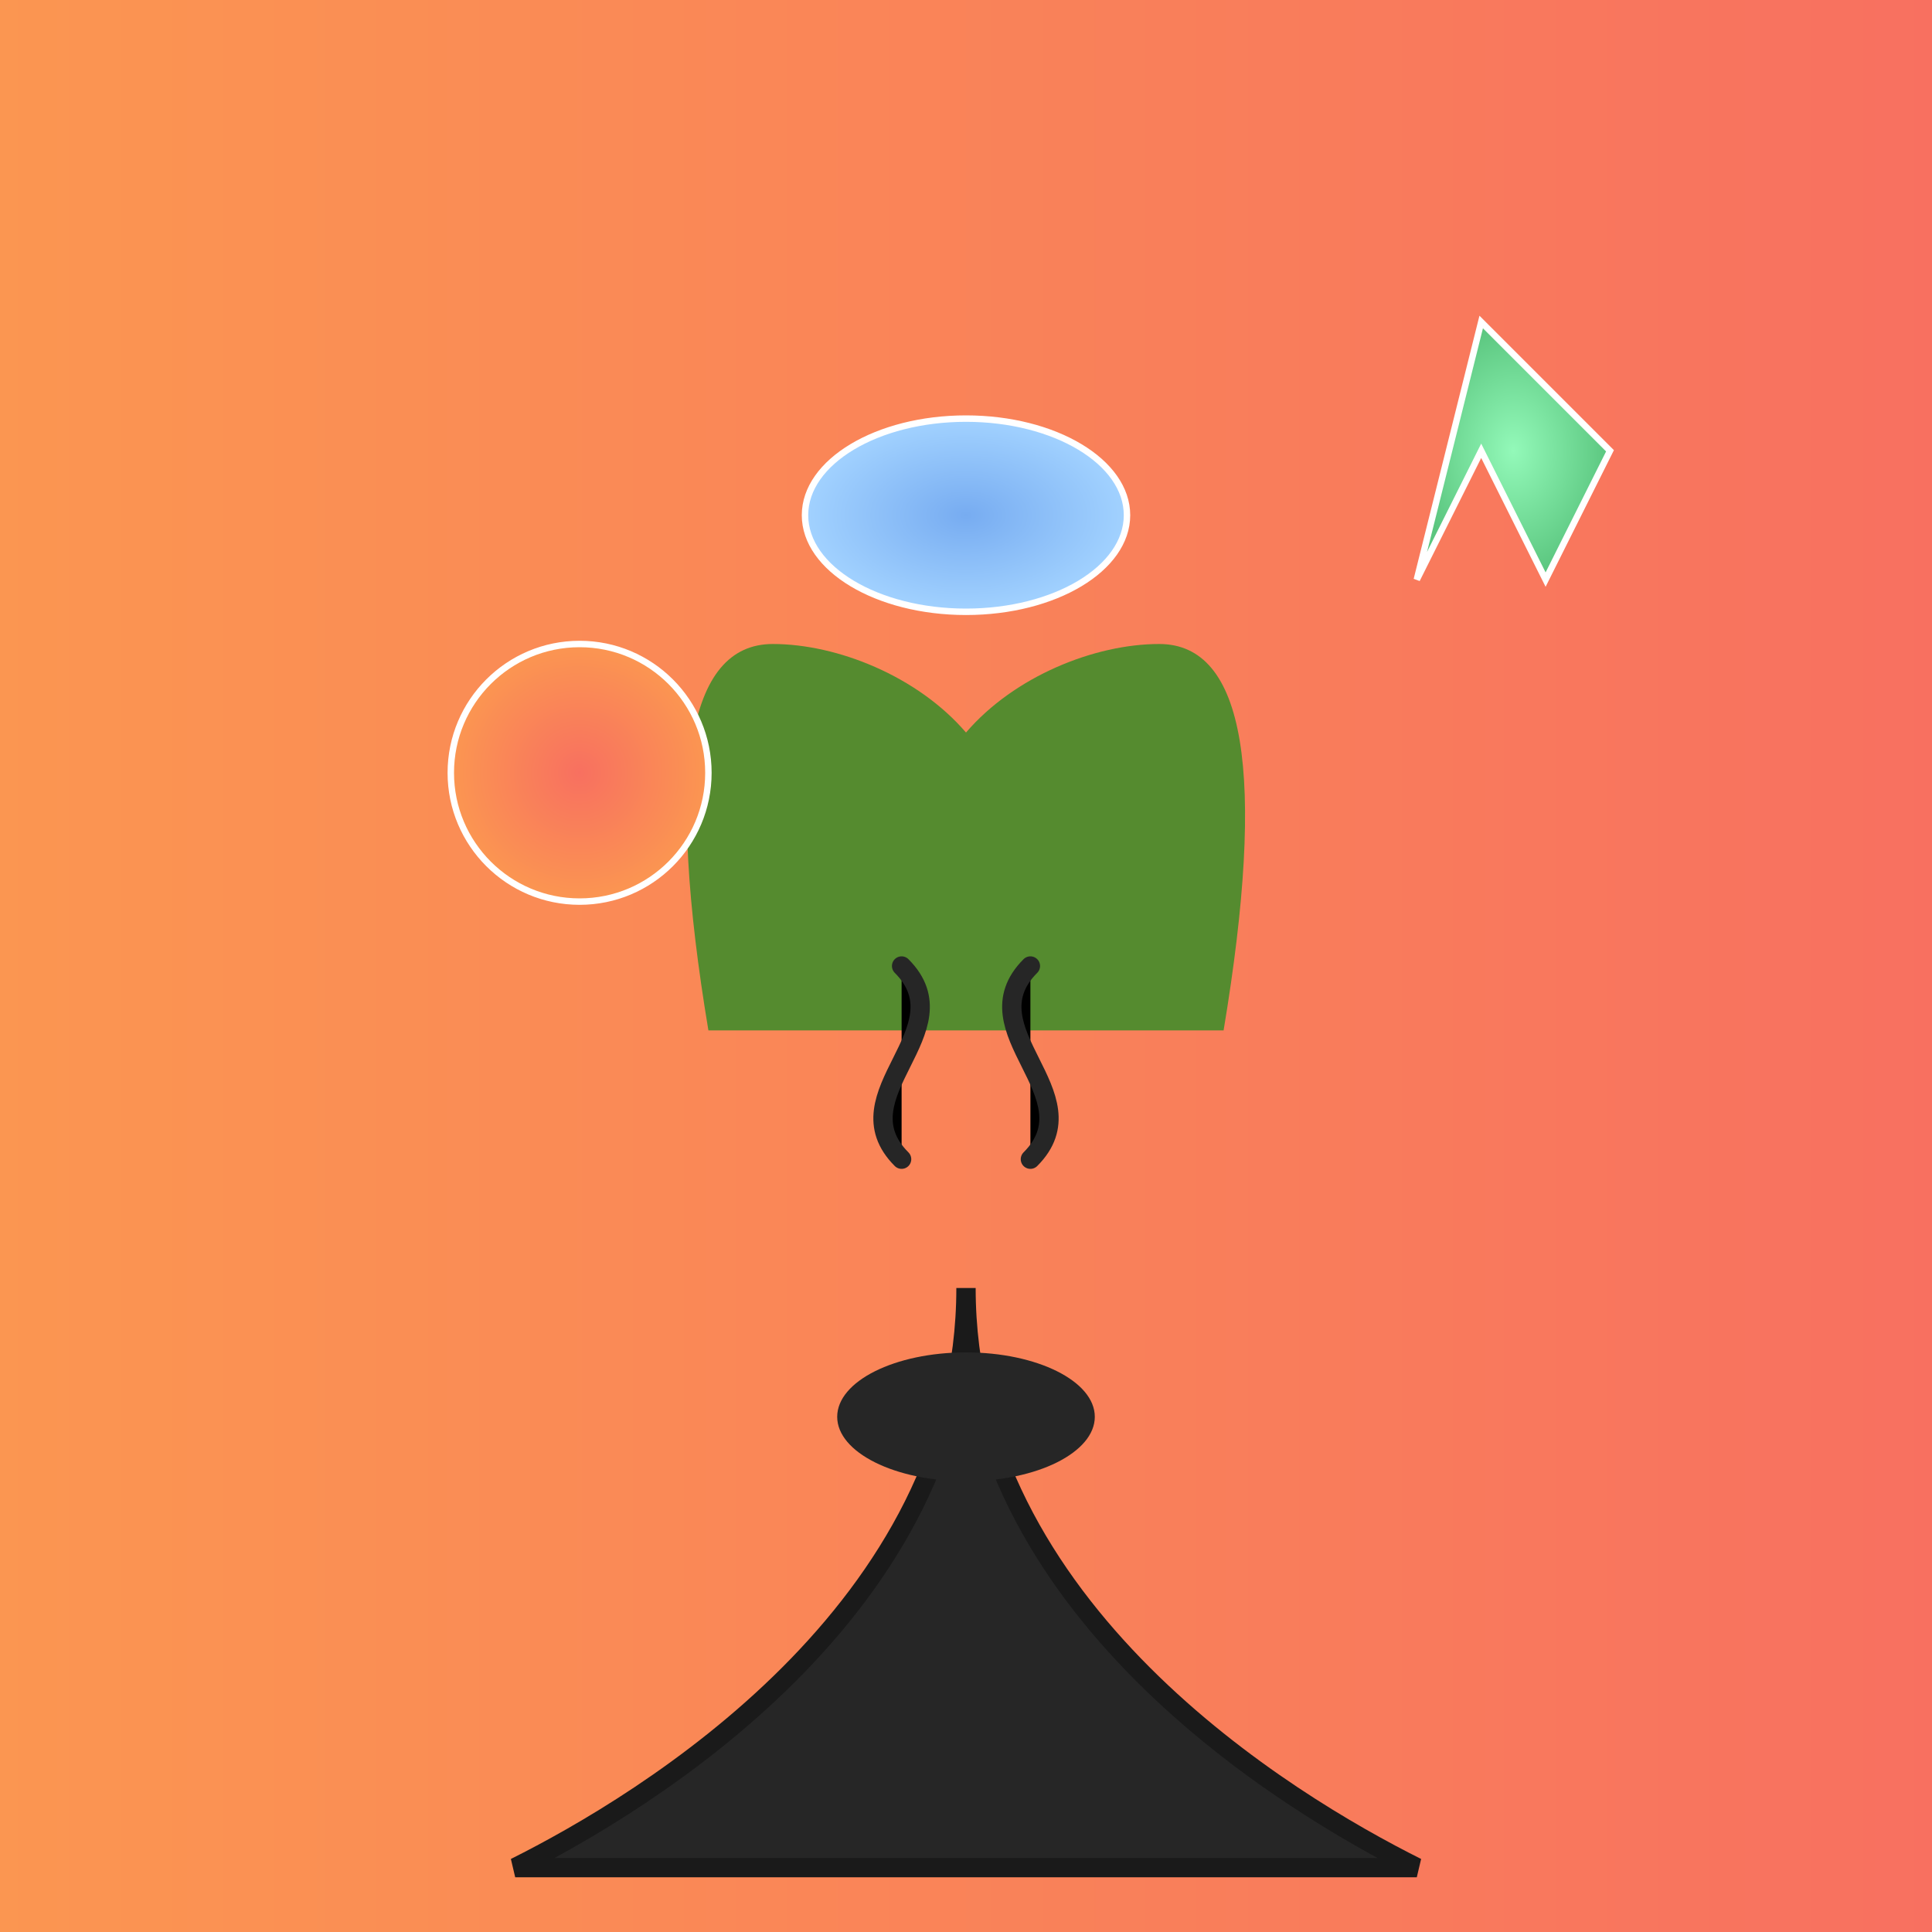
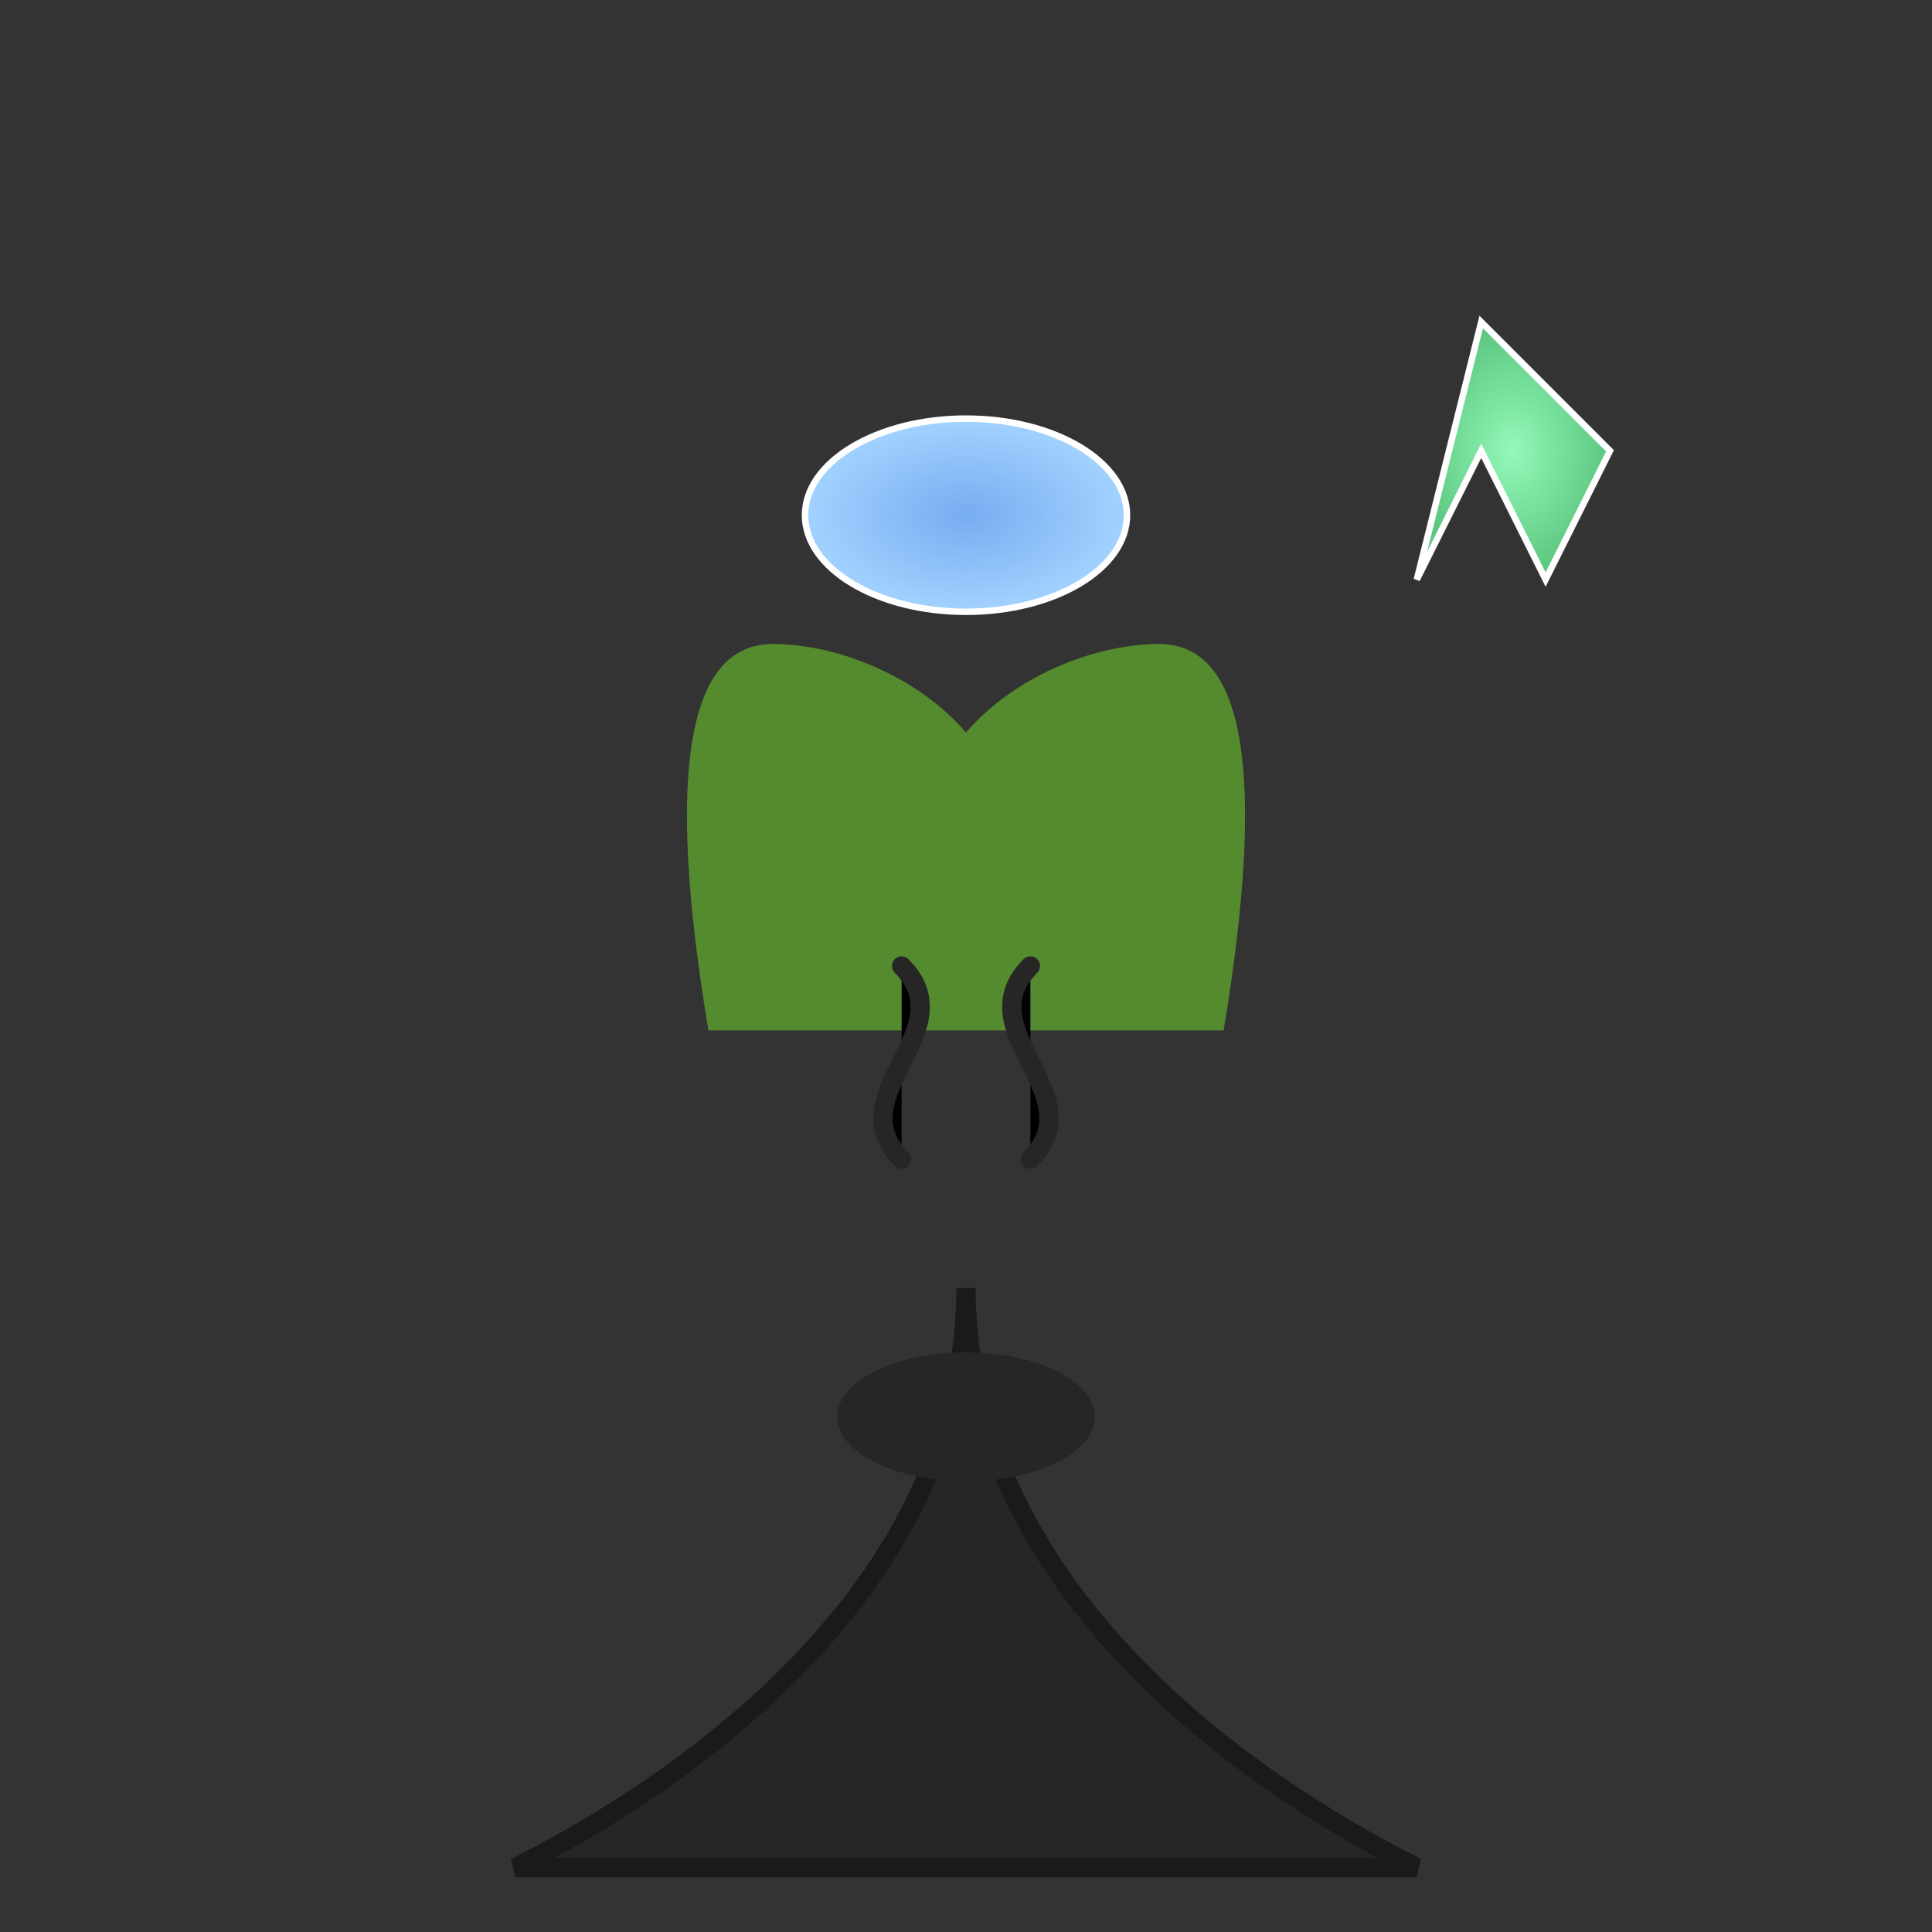
<svg xmlns="http://www.w3.org/2000/svg" viewBox="0 0 300 300">
  <rect x="0" y="0" width="300" height="300" fill="#333333" stroke="none" />
  <defs>
    <radialGradient id="planet1" cx="50%" cy="50%" r="50%">
      <stop offset="0%" stop-color="#F87060" />
      <stop offset="100%" stop-color="#FB9651" />
    </radialGradient>
    <radialGradient id="planet2" cx="50%" cy="50%" r="50%">
      <stop offset="0%" stop-color="#77ACF1" />
      <stop offset="100%" stop-color="#A2D2FF" />
    </radialGradient>
    <radialGradient id="planet3" cx="50%" cy="50%" r="50%">
      <stop offset="0%" stop-color="#93F9B9" />
      <stop offset="100%" stop-color="#5BC67F" />
    </radialGradient>
    <linearGradient id="sunset" x1="0%" y1="0%" x2="100%" y2="0%">
      <stop offset="0%" stop-color="#FB9651" />
      <stop offset="100%" stop-color="#F87060" />
    </linearGradient>
  </defs>
-   <rect x="0" y="0" width="300" height="300" fill="url(#sunset)" />
  <path d="M150 200 C 150 250, 100 280, 80 290 L 220 290 C 200 280, 150 250, 150 200 Z" fill="#262626" stroke="#1A1A1A" stroke-width="3" />
  <path d="M 150 150 C 170 120, 140 100, 120 100 Q 100 100 110 160 L 190 160 Q 200 100 180 100 C 160 100 130 120 150 150 Z" fill="#558B2F" />
-   <circle cx="90" cy="120" r="20" fill="url(#planet1)" stroke="white" stroke-width="1" />
  <ellipse cx="150" cy="80" rx="25" ry="15" fill="url(#planet2)" stroke="white" stroke-width="1" />
  <polygon points="220,90 230,70 240,90 250,70 230,50" fill="url(#planet3)" stroke="white" stroke-width="1" />
  <path d="M140 180 C 130 170, 150 160, 140 150" stroke="#262626" stroke-width="3" stroke-linecap="round" />
  <path d="M160 180 C 170 170, 150 160, 160 150" stroke="#262626" stroke-width="3" stroke-linecap="round" />
  <ellipse cx="150" cy="220" rx="20" ry="10" fill="#262626" />
</svg>